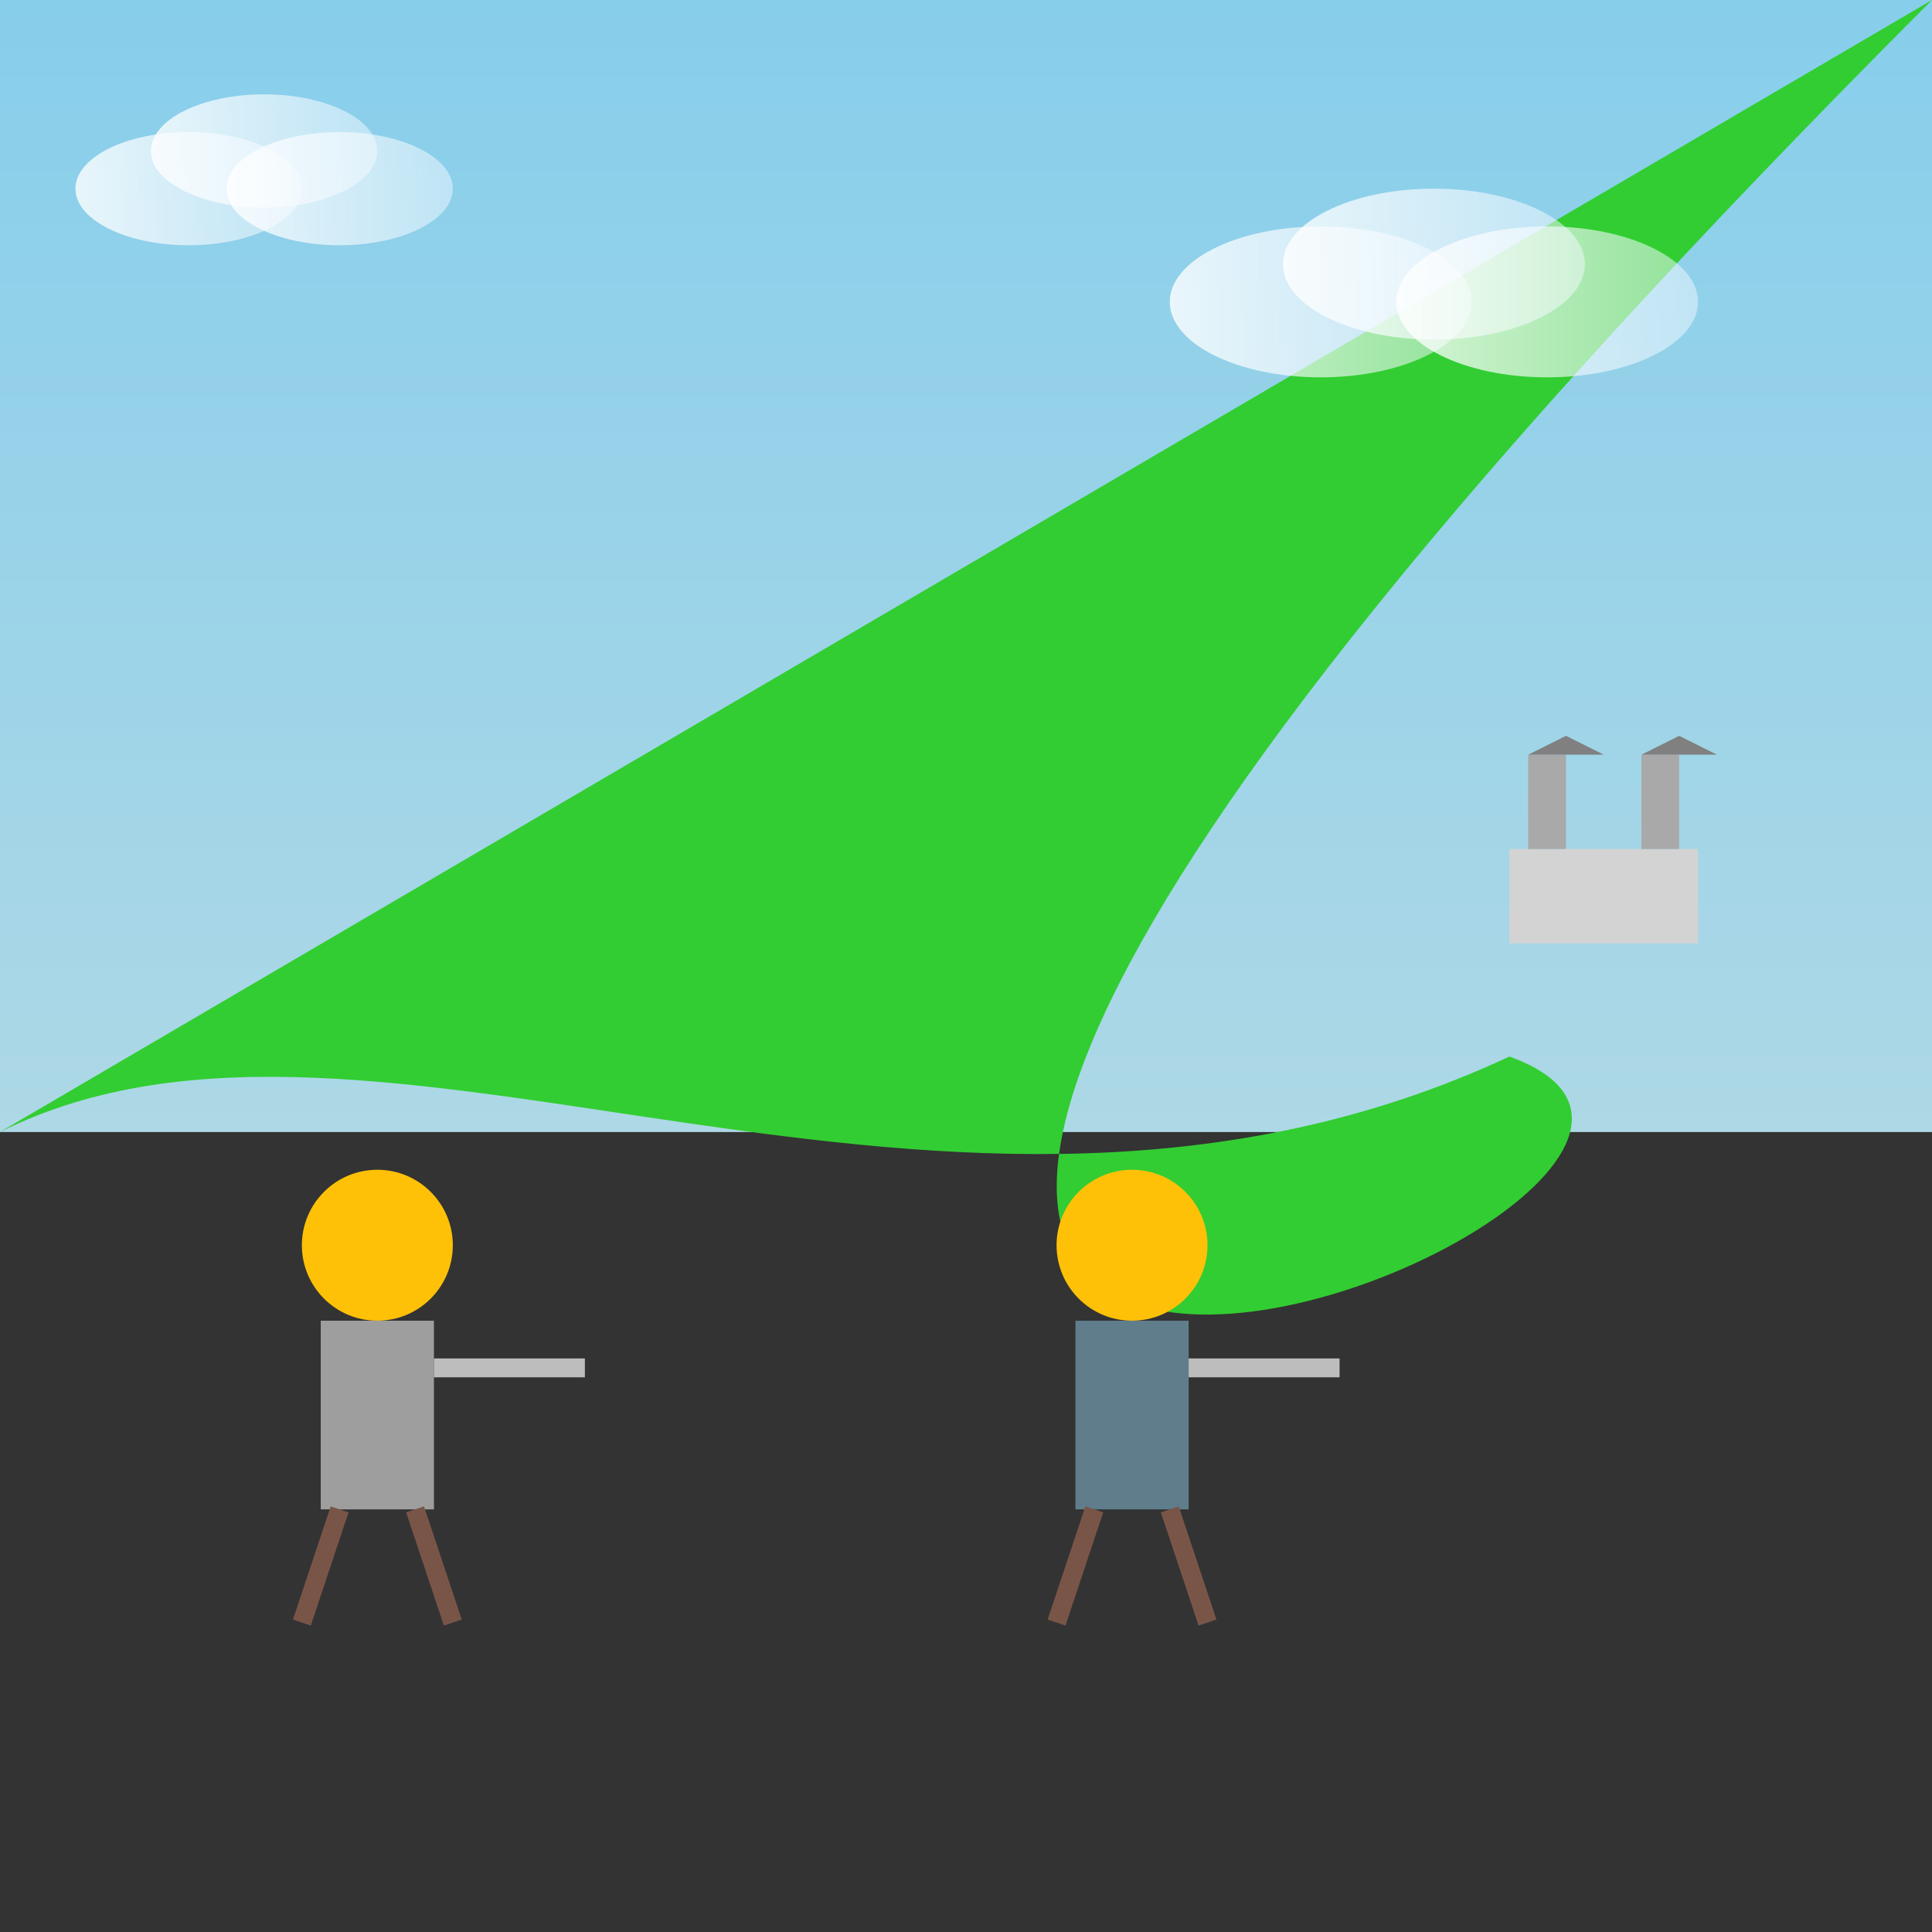
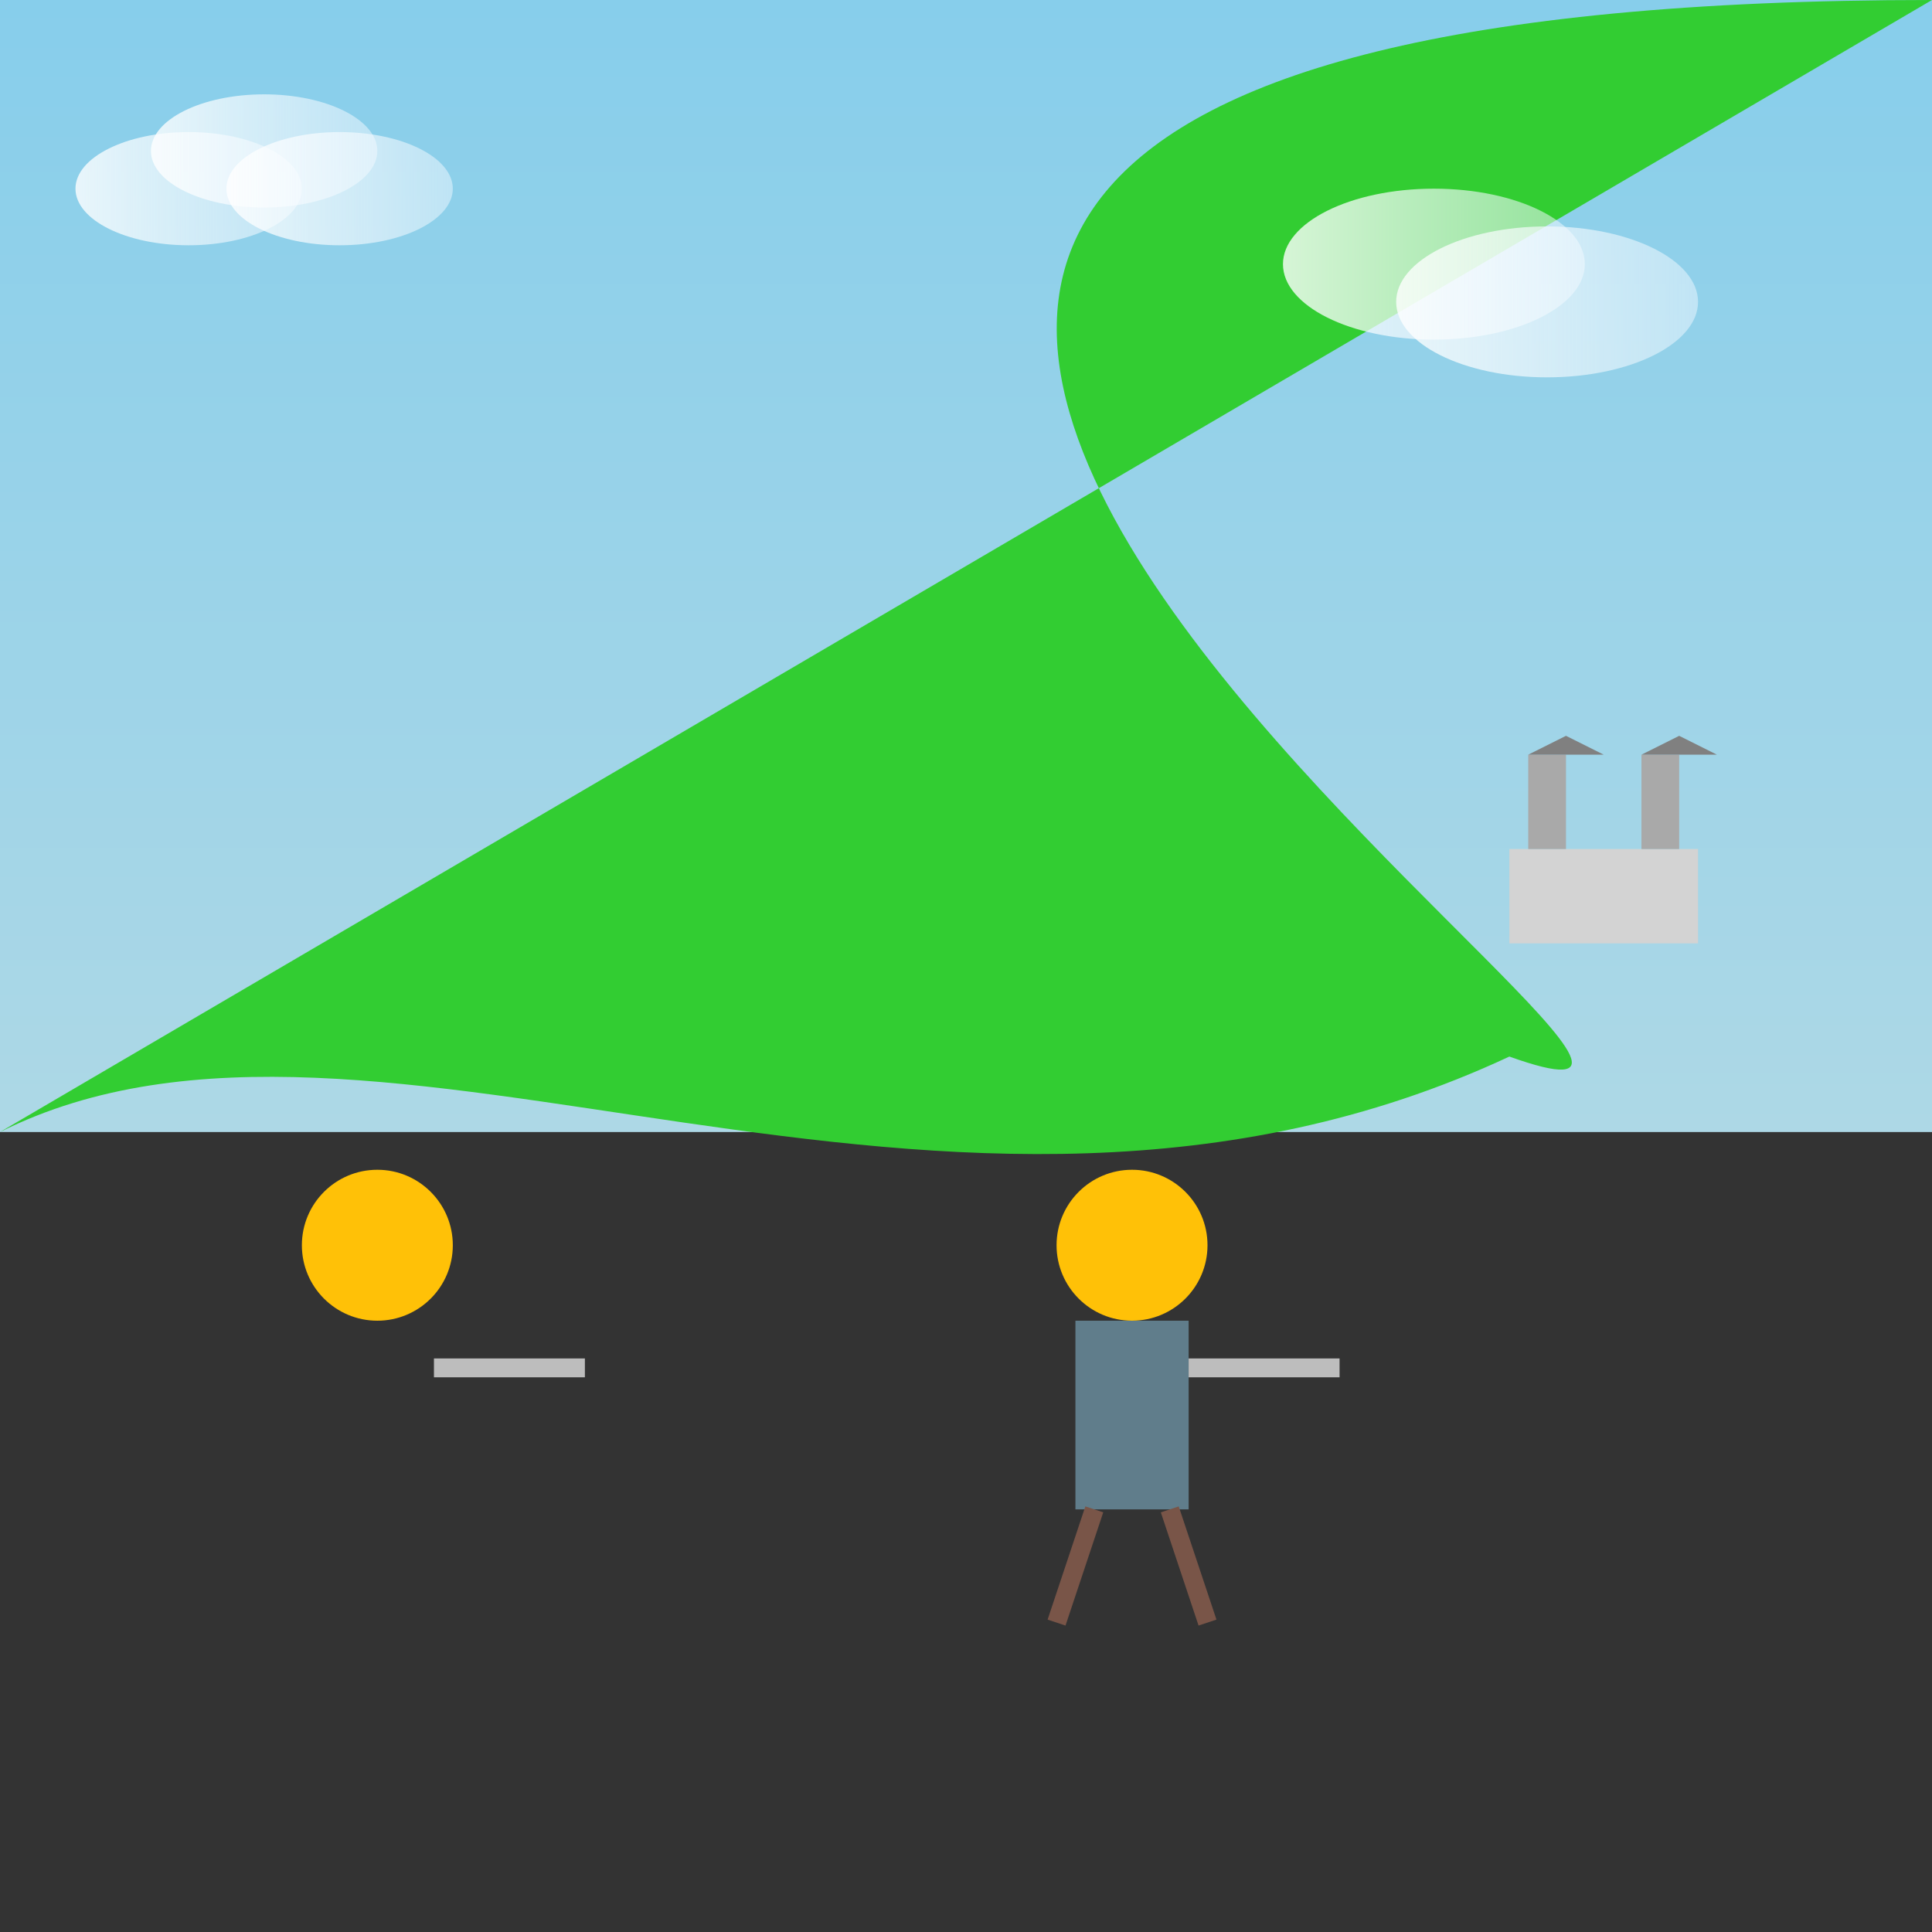
<svg xmlns="http://www.w3.org/2000/svg" viewBox="0 0 512 512">
  <rect x="0" y="0" width="512" height="512" fill="#333333" stroke="none" />
  <title>Kubik &amp; Jenik's Royal Search</title>
  <desc>Two brave knights search for their princess! Maybe they should have left a trail of breadcrumbs...</desc>
  <defs>
    <linearGradient id="skyGradient" x1="0%" y1="0%" x2="0%" y2="100%">
      <stop offset="0%" style="stop-color:#87CEEB;stop-opacity:1" />
      <stop offset="100%" style="stop-color:#ADD8E6;stop-opacity:1" />
    </linearGradient>
    <linearGradient id="cloudGradient" x1="0%" y1="0%" x2="100%" y2="0%">
      <stop offset="0%" style="stop-color:#FFFFFF;stop-opacity:0.8" />
      <stop offset="100%" style="stop-color:#F0F8FF;stop-opacity:0.5" />
    </linearGradient>
  </defs>
  <rect id="sky" class="sky" x="0" y="0" width="512" height="300" fill="url(#skyGradient)" />
-   <path id="hills" class="hills" d="M0,300 C100,250 250,350 400,280 512,320 L512,512 L0,512 Z" fill="#32CD32" />
+   <path id="hills" class="hills" d="M0,300 C100,250 250,350 400,280 512,320 L0,512 Z" fill="#32CD32" />
  <g id="kubik" class="knight" transform="translate(100, 350)">
    <circle id="kubikHead" class="head" cx="0" cy="-20" r="20" fill="#FFC107" />
-     <rect id="kubikBody" class="body" x="-15" y="0" width="30" height="50" fill="#9E9E9E" />
    <rect id="kubikSword" class="sword" x="15" y="10" width="40" height="5" fill="#BDBDBD" />
-     <path id="kubikLeg1" class="leg" d="M-10,50 L-20,80" stroke="#795548" stroke-width="5" />
-     <path id="kubikLeg2" class="leg" d="M10,50 L20,80" stroke="#795548" stroke-width="5" />
    <animateTransform attributeName="transform" type="translate" values="100 350; 105 350; 100 350" dur="5s" repeatCount="indefinite" />
  </g>
  <g id="jenik" class="knight" transform="translate(300, 350)">
    <circle id="jenikHead" class="head" cx="0" cy="-20" r="20" fill="#FFC107" />
    <rect id="jenikBody" class="body" x="-15" y="0" width="30" height="50" fill="#607D8B" />
    <rect id="jenikSword" class="sword" x="15" y="10" width="40" height="5" fill="#BDBDBD" />
    <path id="jenikLeg1" class="leg" d="M-10,50 L-20,80" stroke="#795548" stroke-width="5" />
    <path id="jenikLeg2" class="leg" d="M10,50 L20,80" stroke="#795548" stroke-width="5" />
    <animateTransform attributeName="transform" type="translate" values="300 350; 305 350; 300 350" dur="5s" repeatCount="indefinite" />
  </g>
  <g id="cloud1" class="cloud" transform="translate(50, 50)">
    <ellipse id="cloud1Ellipse1" class="cloudPart" cx="0" cy="0" rx="30" ry="15" fill="url(#cloudGradient)" />
    <ellipse id="cloud1Ellipse2" class="cloudPart" cx="20" cy="-10" rx="30" ry="15" fill="url(#cloudGradient)" />
    <ellipse id="cloud1Ellipse3" class="cloudPart" cx="40" cy="0" rx="30" ry="15" fill="url(#cloudGradient)" />
    <animateTransform attributeName="transform" type="translate" values="50 50; 55 50; 50 50" dur="5s" repeatCount="indefinite" />
  </g>
  <g id="cloud2" class="cloud" transform="translate(350, 80)">
-     <ellipse id="cloud2Ellipse1" class="cloudPart" cx="0" cy="0" rx="40" ry="20" fill="url(#cloudGradient)" />
    <ellipse id="cloud2Ellipse2" class="cloudPart" cx="30" cy="-10" rx="40" ry="20" fill="url(#cloudGradient)" />
    <ellipse id="cloud2Ellipse3" class="cloudPart" cx="60" cy="0" rx="40" ry="20" fill="url(#cloudGradient)" />
    <animateTransform attributeName="transform" type="translate" values="350 80; 345 80; 350 80" dur="5s" repeatCount="indefinite" />
  </g>
  <g id="castle" class="castle" transform="translate(400, 200) scale(0.5)">
    <rect id="castleBase" class="castlePart" x="0" y="50" width="100" height="50" fill="#D3D3D3" />
    <rect id="castleTower1" class="castlePart" x="10" y="0" width="20" height="50" fill="#A9A9A9" />
    <rect id="castleTower2" class="castlePart" x="70" y="0" width="20" height="50" fill="#A9A9A9" />
    <polygon id="castleRoof1" class="castlePart" points="10,0 30,-10 50,0" fill="#808080" />
    <polygon id="castleRoof2" class="castlePart" points="70,0 90,-10 110,0" fill="#808080" />
  </g>
</svg>